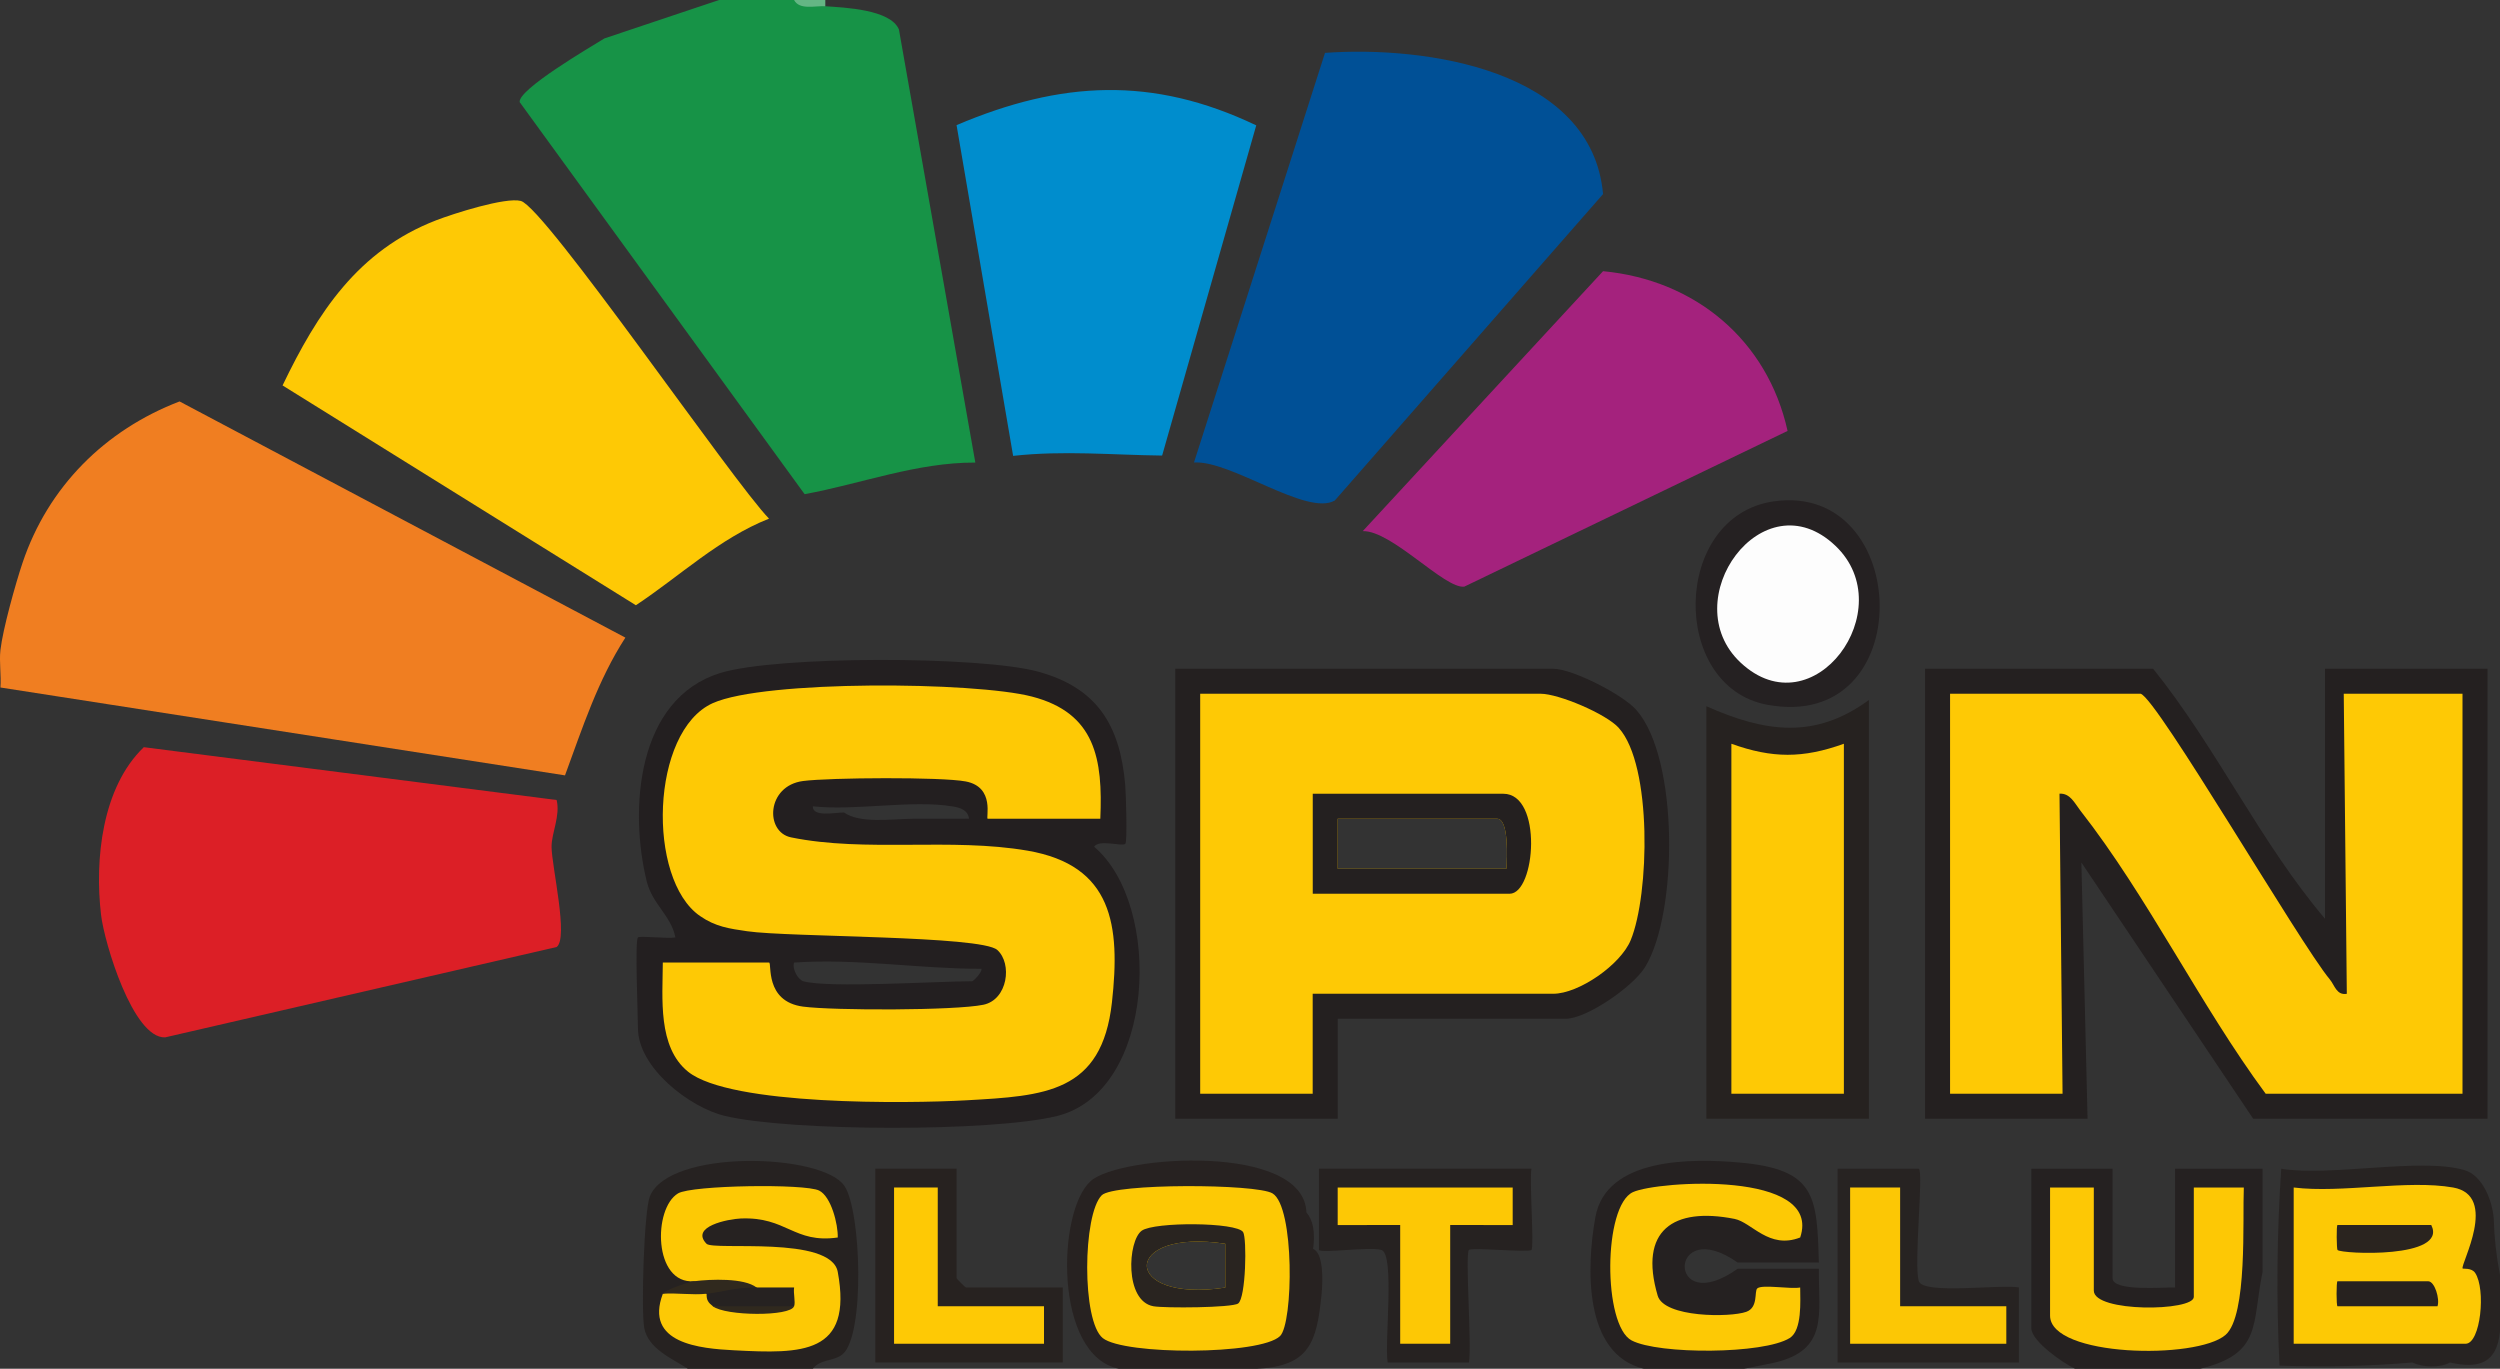
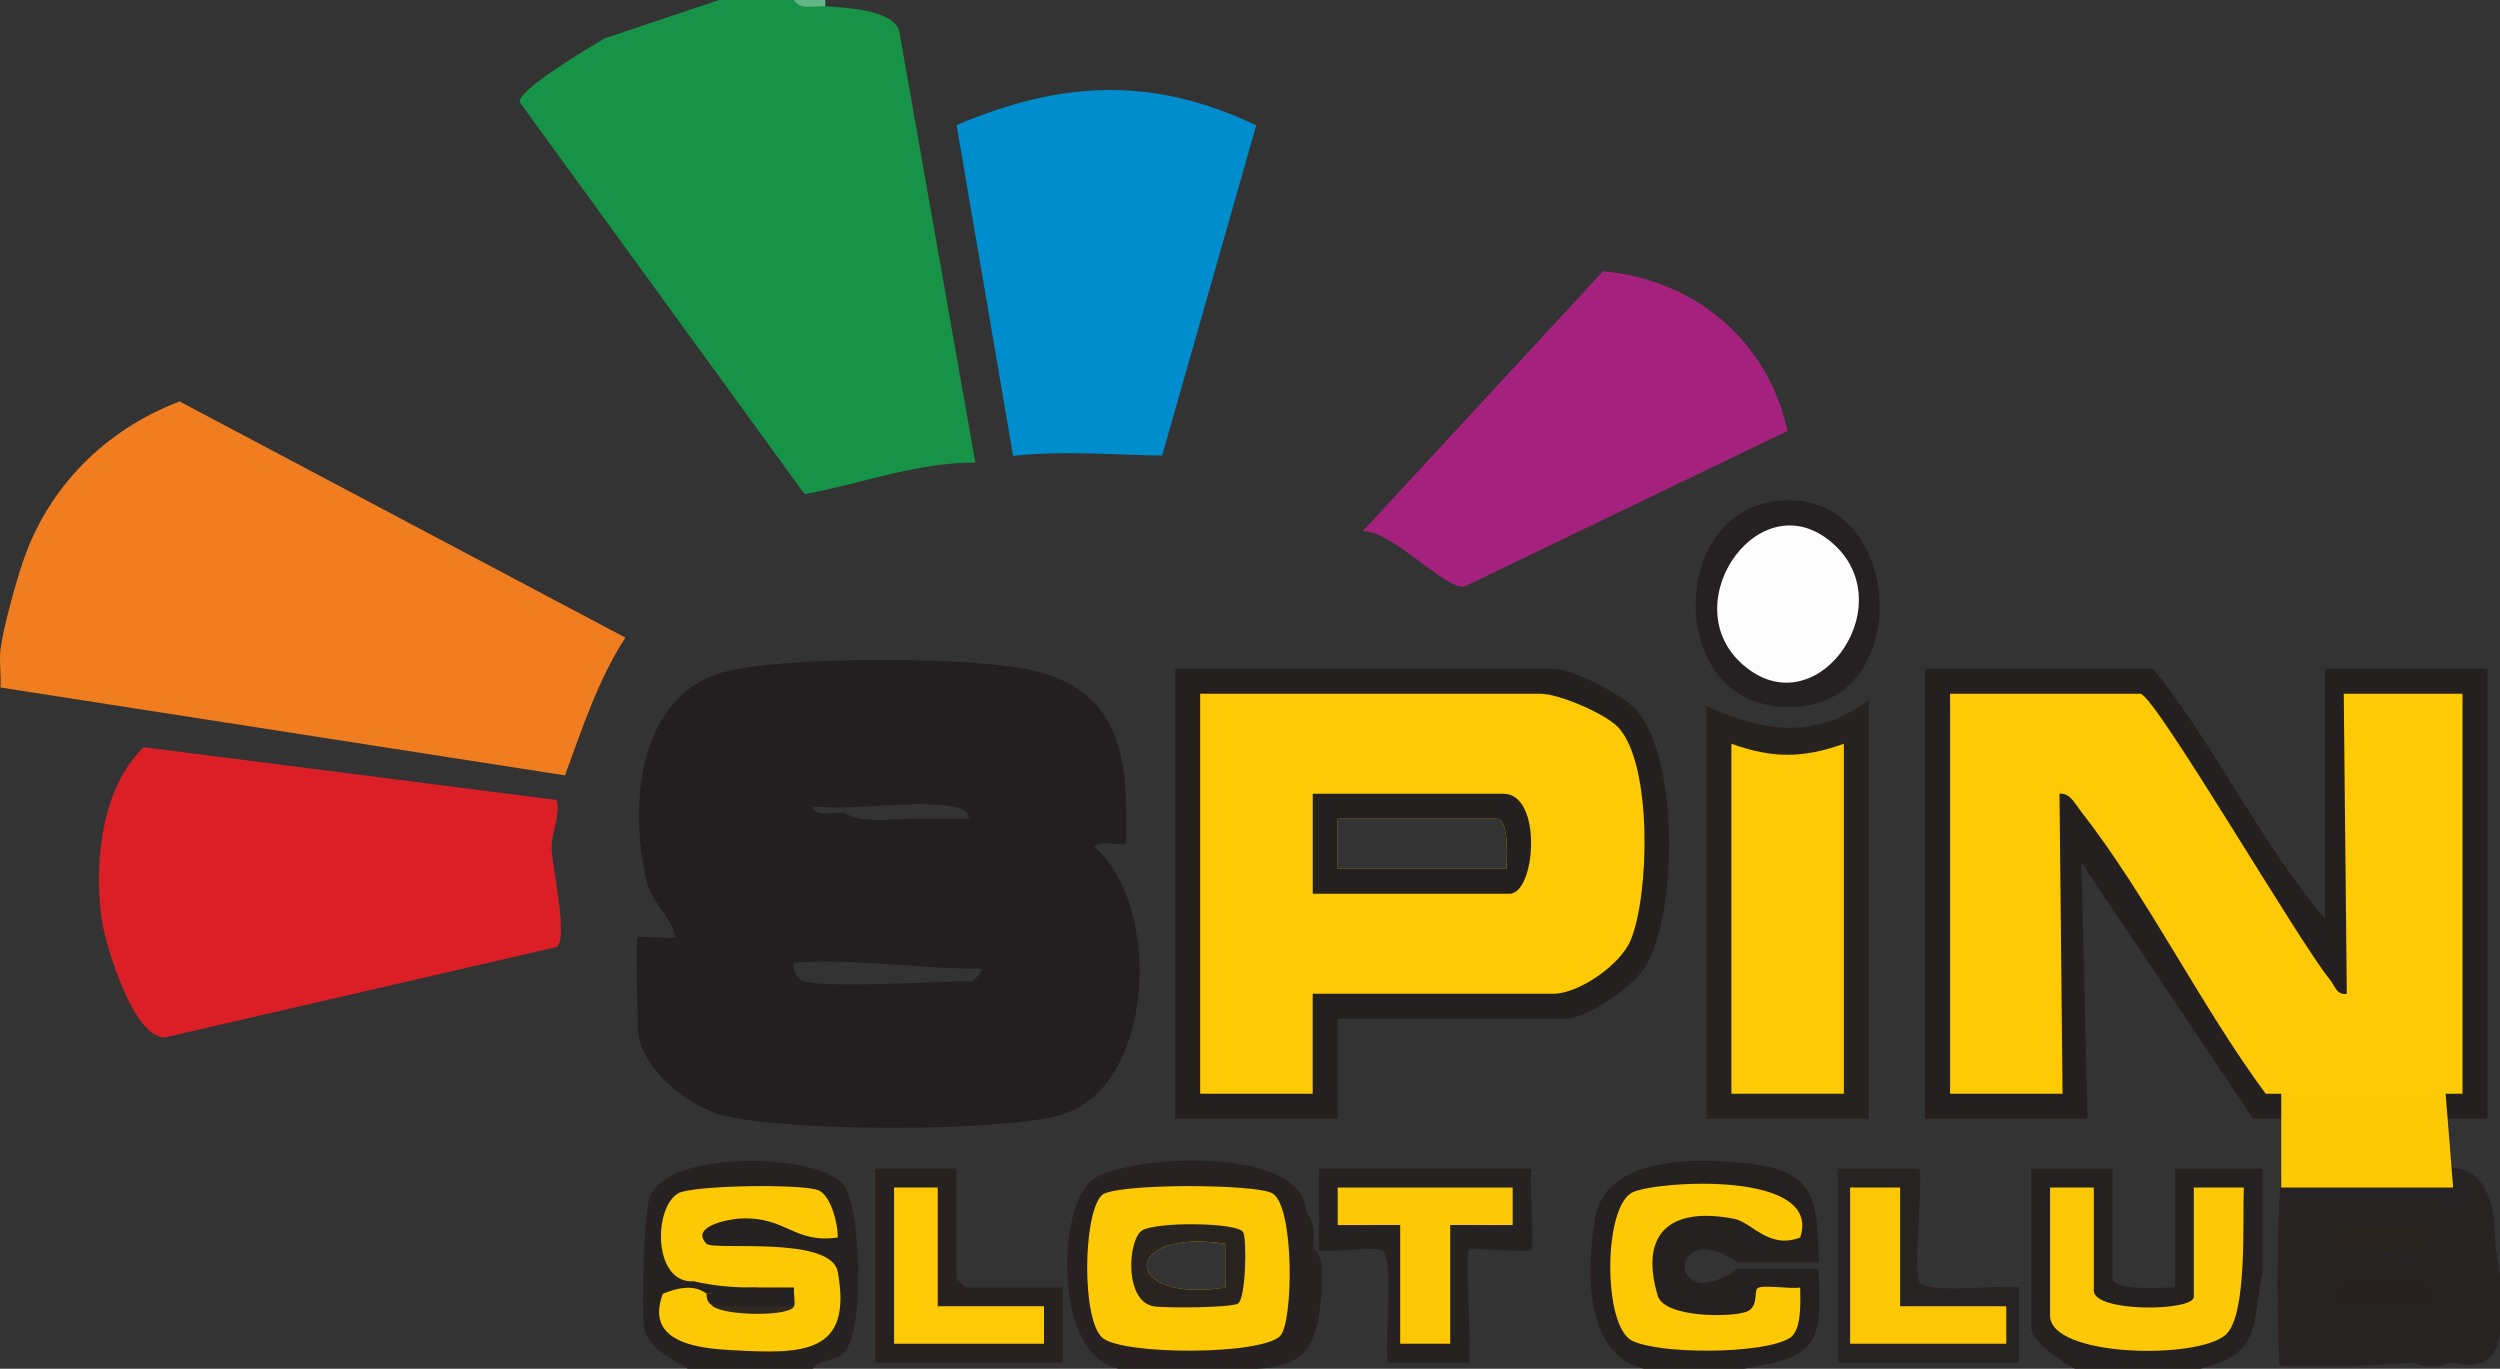
<svg xmlns="http://www.w3.org/2000/svg" id="Layer_1" data-name="Layer 1" viewBox="0 0 400 219">
  <rect x="0" y="0" width="400" height="219" fill="#333333" stroke="none" />
  <defs>
    <style>
      .cls-1 {
        fill: #fcc705;
      }

      .cls-2 {
        fill: #005096;
      }

      .cls-3 {
        fill: #30291e;
      }

      .cls-4 {
        fill: #64b684;
      }

      .cls-5 {
        fill: #252122;
      }

      .cls-6 {
        fill: #272322;
      }

      .cls-7 {
        fill: #a4227d;
      }

      .cls-8 {
        fill: #272220;
      }

      .cls-9 {
        fill: #fdc905;
      }

      .cls-10 {
        fill: #f07e21;
      }

      .cls-11 {
        fill: #252121;
      }

      .cls-12 {
        fill: #262220;
      }

      .cls-13 {
        fill: #231f20;
      }

      .cls-14 {
        fill: #2a241f;
      }

      .cls-15 {
        fill: #27221f;
      }

      .cls-16 {
        fill: #242020;
      }

      .cls-17 {
        fill: #179347;
      }

      .cls-18 {
        fill: #008dcd;
      }

      .cls-19 {
        fill: #fec905;
      }

      .cls-20 {
        fill: #fdc805;
      }

      .cls-21 {
        fill: #292420;
      }

      .cls-22 {
        fill: #272221;
      }

      .cls-23 {
        fill: #262221;
      }

      .cls-24 {
        fill: #fdfdfd;
      }

      .cls-25 {
        fill: #dc1f26;
      }
    </style>
  </defs>
  <path class="cls-16" d="M261.87,113.65c-2.19-2.53-10.34-6.65-13.34-6.65h-60.49v72h26v-16h36.49c3.32,0,10.77-5.13,12.7-8.29,5.24-8.57,5.41-33.25-1.36-41.05ZM241.03,139h-27v-8h25.5c1.93,0,1.59,6.38,1.5,8Z" />
  <path class="cls-19" d="M259.03,116.49c-2.06-2.3-9.68-5.49-12.51-5.49h-54.49v64h18v-16h38.49c4.05,0,10.76-4.6,12.4-8.59,2.99-7.28,3.46-27.95-1.9-33.92ZM241.03,139h-27v-8h25.5c1.93,0,1.59,6.38,1.5,8Z" />
  <path class="cls-13" d="M175.05,135.5c.74-1.28,4.51,0,5-.49.34-.33.11-8.01-.02-9.49-.84-9.5-4.48-15.47-13.94-18.06-9.2-2.51-41.82-2.56-50.85.22-13.36,4.12-14.61,21.84-11.75,33.39.88,3.56,3.93,5.51,4.57,8.92-1.22.23-5.69-.3-5.99,0-.51.51,0,12.4,0,14.5,0,6.32,8.24,12.71,13.93,14.06,10.46,2.49,42.74,2.58,53.13.01,15.82-3.91,16.96-33.75,5.93-43.08ZM152.5,129.04c1.18.2,2.37.59,2.54,1.95-2.99.04-6.01-.01-9,.01-3.43.03-8.38.81-11-1-1.27-.03-5.05.81-4.99-.99,6.87.75,15.87-1.08,22.45.03ZM155.54,157c-5.65,0-23.06,1.13-27,0-.83-.24-1.83-1.92-1.49-2.99,10.06-.69,19.95,1.01,29.99,1,.07.64-1.33,1.99-1.5,1.99Z" />
  <path class="cls-22" d="M210.1,199.82c.35-2.67,0-4.61-1.07-5.82-.37-11.18-29.91-9.16-34.52-5.03-5.42,4.85-5.91,27.96,4.53,30.03h22c8.49-.38,9.63-4.24,10.4-11.8.21-2.07.39-6.65-1.34-7.38ZM196.04,206.01c-16.71,2.57-16.75-9.57,0-7.01v7.01Z" />
  <path class="cls-17" d="M127.05,0c1.74.33,3.4.67,5,1,3.1.21,10.44.51,11.78,3.72l12.22,69.29c-9.4-.03-18.22,3.38-27.31,5.06l-45.59-62.73c-.3-2.02,11.3-8.8,13.55-10.19L115.05,0h12Z" />
  <path class="cls-10" d="M.07,104c.38-3.32,2.4-10.57,3.54-13.96,4.07-12.13,13.18-21.24,25.12-25.81l71.33,37.79c-4.42,6.84-6.87,14.46-9.66,22.04L.07,110c.15-1.96-.22-4.07,0-6Z" />
  <path class="cls-11" d="M332.01,219c-1.93-.89-7-4.43-7-6.5v-25.5h13v17.5c0,2.19,8.12,1.43,10,1.5v-19h14v16.5c-1.73,8.44-.04,13.09-10,15.5h-20Z" />
  <path class="cls-23" d="M110.05,219c-2.5-1.64-6.34-3.17-6.97-6.52-.52-2.76-.04-18.75.9-21.06,3.08-7.62,27.51-6.92,31.11-1.7,2.72,3.95,3.34,24.04-.31,26.99-1.37,1.11-3.56.74-4.73,2.29h-20Z" />
  <path class="cls-6" d="M399,195c.08,3,.41,6,1,9v9c-.49,5.16-3.41,6.04-8,5-1.55.89-4.4.79-6,0-7.04.59-14.13.76-21.28.5-.52-10.55-.43-21.05.28-31.5,7.85,1.29,22.31-1.83,29.29.21,2.98.87,4.5,4.98,4.71,7.79Z" />
  <path class="cls-4" d="M132.05,0v1c-1.6-.11-4.14.66-5-1h5Z" />
-   <path class="cls-2" d="M191.04,73.99l20.96-65.53c16.01-1.16,42.7,2.65,44.49,22.59l-42.92,49.03c-4.47,2.58-16.64-6.48-22.53-6.08Z" />
-   <path class="cls-19" d="M123.05,82.98c-7.98,3.16-14.27,9.19-21.31,13.86l-56.53-35.17c5.6-11.64,12.04-21.58,24.59-26.43,2.74-1.06,11.1-3.73,13.53-3.09,3.85,1,33.98,44.98,39.72,50.84Z" />
  <path class="cls-25" d="M89.06,128c.62,2.54-.83,5.28-.81,7.51.03,3.17,2.75,14.59.81,16.01l-62.64,14.46c-5.13.19-9.73-15.13-10.25-19.59-1.04-8.81.13-20.4,6.84-26.84l66.05,8.45Z" />
  <path class="cls-18" d="M201,20.05l-15.06,52.84c-8.11-.1-15.75-.84-23.84.05l-9.05-52.92c16.69-7.09,31.35-7.89,47.95.04Z" />
  <path class="cls-16" d="M372,147v-40h26v72h-37.49l-27.49-41,.99,41h-26v-72h36.49c10.14,12.61,17.15,27.8,27.5,40Z" />
  <path class="cls-7" d="M286.01,68.95l-51.72,24.91c-3.1.43-11.62-9.01-16.25-8.88l38.45-41.59c14.7,1.39,26.3,11,29.52,25.55Z" />
  <path class="cls-12" d="M299.02,179h-26v-66c9.35,4.14,17.33,5.36,26-1v67Z" />
  <path class="cls-23" d="M221.03,200c-1.73-.57-9.46.55-10,0v-13.01h34c-.34,2.01.46,12.54,0,13s-9.56-.45-10,0c-.64.64.48,15.39,0,18.01h-13c-.55-3.07,1.18-17.29-.99-18Z" />
  <path class="cls-5" d="M283.78,80.22c22.21-3.21,23.38,37.07-1.03,32.54-15.62-2.9-15.25-30.19,1.03-32.54Z" />
  <path class="cls-8" d="M140.05,218v-31.01s13,0,13,0v17.5c0,.11,1.39,1.5,1.5,1.5h15.5v12h-29.99Z" />
  <path class="cls-6" d="M294.02,187h13c.78.77-.86,15.38,0,18,.71,2.16,13.13.46,16,.99v12.01s-29.01,0-29.01,0v-31.01Z" />
  <path class="cls-11" d="M291.02,203h-13c-11.4,8.12-11.19-8.82,0-1h13c-.31-10.54-.45-14.88-12.52-15.98-7.76-.71-21.51-.86-23.24,8.72-1.44,7.99-1.92,21.95,7.76,24.26h16c1.76-.33,3.43-.67,5-1,8.57-2.05,6.93-7.79,7-15Z" />
  <path class="cls-9" d="M288.02,198c-5,1.95-7.74-2.44-10.51-2.98-9.79-1.93-15.35,1.84-12.28,12.29,1.03,3.51,11.59,3.51,14.18,2.58,1.95-.7,1.25-3.28,1.75-3.74.75-.69,5.31.15,6.87-.15.01,2.17.32,6.83-1.67,8.08-4.16,2.61-20.97,2.66-25.3.39-4.6-2.41-4.58-21.53.21-23.73,3.92-1.8,30.38-3.54,26.76,7.26Z" />
  <path class="cls-20" d="M335.01,190v16.5c0,3.52,16,3.33,16,1v-17.5h8c-.22,5.03.62,20.5-2.92,23.58-4.6,4.01-28.08,3.54-28.08-3.08v-20.5h7Z" />
  <path class="cls-9" d="M111.05,205c-6.52.5-6.59-11.66-2.56-14.06,2.22-1.32,20.3-1.58,22.57-.45,1.93.96,3.04,5.39,2.98,7.51-7.07,1-8.15-3.36-15.54-3.04-1.95.08-8.13,1.27-5.46,4.04,1.11,1.15,19.91-1.37,21,4.5,2.45,13.26-5.78,13.11-16.54,12.55-5.47-.28-14.44-1.07-11.45-9.04,3.07-1.29,5.4-1.29,7,0,2.03-.28,2.36.38,1,2,4.22.74,8.78,1.01,13,0-2.14-.9-4.14-1.9-6-3-3.83.02-7.17-.32-10-1Z" />
-   <path class="cls-3" d="M121.05,206c-.79,2.37-6.21,2.32-8,1-2.25.24-4.71-.16-7,0,.22-.59,4.34-1.92,5-2,2.67-.34,8.02-.55,10,1Z" />
-   <path class="cls-9" d="M392.5,190c7.36,1.31,1.12,12.34,1.52,12.96.06.09,1.43-.15,2,.7,1.75,2.59.89,11.34-1.53,11.34h-27.5v-25c7.65.95,18.25-1.29,25.5,0Z" />
-   <path class="cls-19" d="M176.04,131h-18c-.38,0,1.26-5.06-3.53-5.97-3.88-.74-21.76-.62-26.01-.07-5.87.76-6.15,8.16-1.93,9.02,11.91,2.44,25.62.01,37.86,2.13,13.59,2.35,14.85,11.92,13.48,24.27-1.61,14.51-10.75,14.96-23.33,15.67-9.28.52-37.71.88-44.49-4.58-4.89-3.94-4.07-11.81-4.04-17.46h17c.49,0-.78,6.23,5.45,7.05,4.86.64,24.33.64,28.84-.3,3.9-.81,4.66-6.59,2.22-8.77-2.59-2.31-33.33-2.02-40-2.99-2.88-.42-5.08-.72-7.56-2.44-8.54-5.9-7.93-29.58,2.05-34.06,8.29-3.72,41.93-3.43,51.06-1.05,10.16,2.64,11.36,9.99,10.94,19.56Z" />
+   <path class="cls-9" d="M392.5,190h-27.5v-25c7.65.95,18.25-1.29,25.5,0Z" />
  <path class="cls-19" d="M342.51,111c2.63.77,25.44,39.93,30.27,45.72.78.94,1.06,2.56,2.71,2.29l-.49-48.01h19v64h-31.49c-10.49-14.19-18.88-31.55-29.67-45.33-.87-1.12-1.62-2.8-3.32-2.68l.49,48.01h-18v-64h30.49Z" />
  <path class="cls-19" d="M295.02,119v56h-18v-56c6.54,2.35,11.45,2.36,18,0Z" />
  <polygon class="cls-20" points="242.03 190 242.03 196.01 232.03 196 232.03 215 224.03 215 224.03 196 214.03 196.01 214.03 190 242.03 190" />
  <path class="cls-24" d="M293.68,87.34c10.61,10.11-3.55,29.55-15.18,18.68-10.64-9.95,3.57-29.75,15.18-18.68Z" />
  <polygon class="cls-19" points="150.04 190 150.04 209 167.04 209 167.04 215 143.05 215 143.05 190 150.04 190" />
  <polygon class="cls-1" points="304.02 190 304.02 209 321.01 209 321.01 215 296.02 215 296.02 190 304.02 190" />
  <path class="cls-23" d="M121.05,206c2,.01,4.01-.03,6.01,0-.15.92.24,2.29,0,3-4.2,1.02-8.77.74-13,0-.75-.59-1.04-1-1-2,2.54-.27,4.49-1.02,8-1Z" />
  <path class="cls-3" d="M127.05,209c-.58,1.67-10.99,1.58-13,0h13Z" />
  <path class="cls-15" d="M390,209h-16c-.2,0-.2-4,0-4h14.5c1.06,0,1.9,2.84,1.5,4Z" />
  <path class="cls-14" d="M389,196c2.74,5.45-14.39,4.64-15,4-.14-.14-.2-4,0-4h15Z" />
  <path class="cls-9" d="M203.6,190.94c-2.6-1.56-25.39-1.63-27.32.3-3.05,3.05-3.22,20.17.17,22.86,3.43,2.72,25.21,2.74,28.36-.33,2.12-2.07,2.35-20.7-1.21-22.83ZM196.04,206.01c-16.71,2.57-16.75-9.57,0-7.01v7.01Z" />
  <path class="cls-21" d="M198.9,197.14c-1-1.61-14.21-1.67-16.22-.23-2.25,1.61-2.78,11.25,1.86,12.09,1.79.32,12.57.25,13.56-.44,1.25-.87,1.42-10.43.8-11.42ZM196.04,206.01c-16.71,2.57-16.75-9.57,0-7.01v7.01Z" />
  <path class="cls-16" d="M240.53,127h-30.49v16h31.49c4.17,0,5.35-16-1-16ZM241.03,139h-27v-8h25.5c1.93,0,1.59,6.38,1.5,8Z" />
</svg>